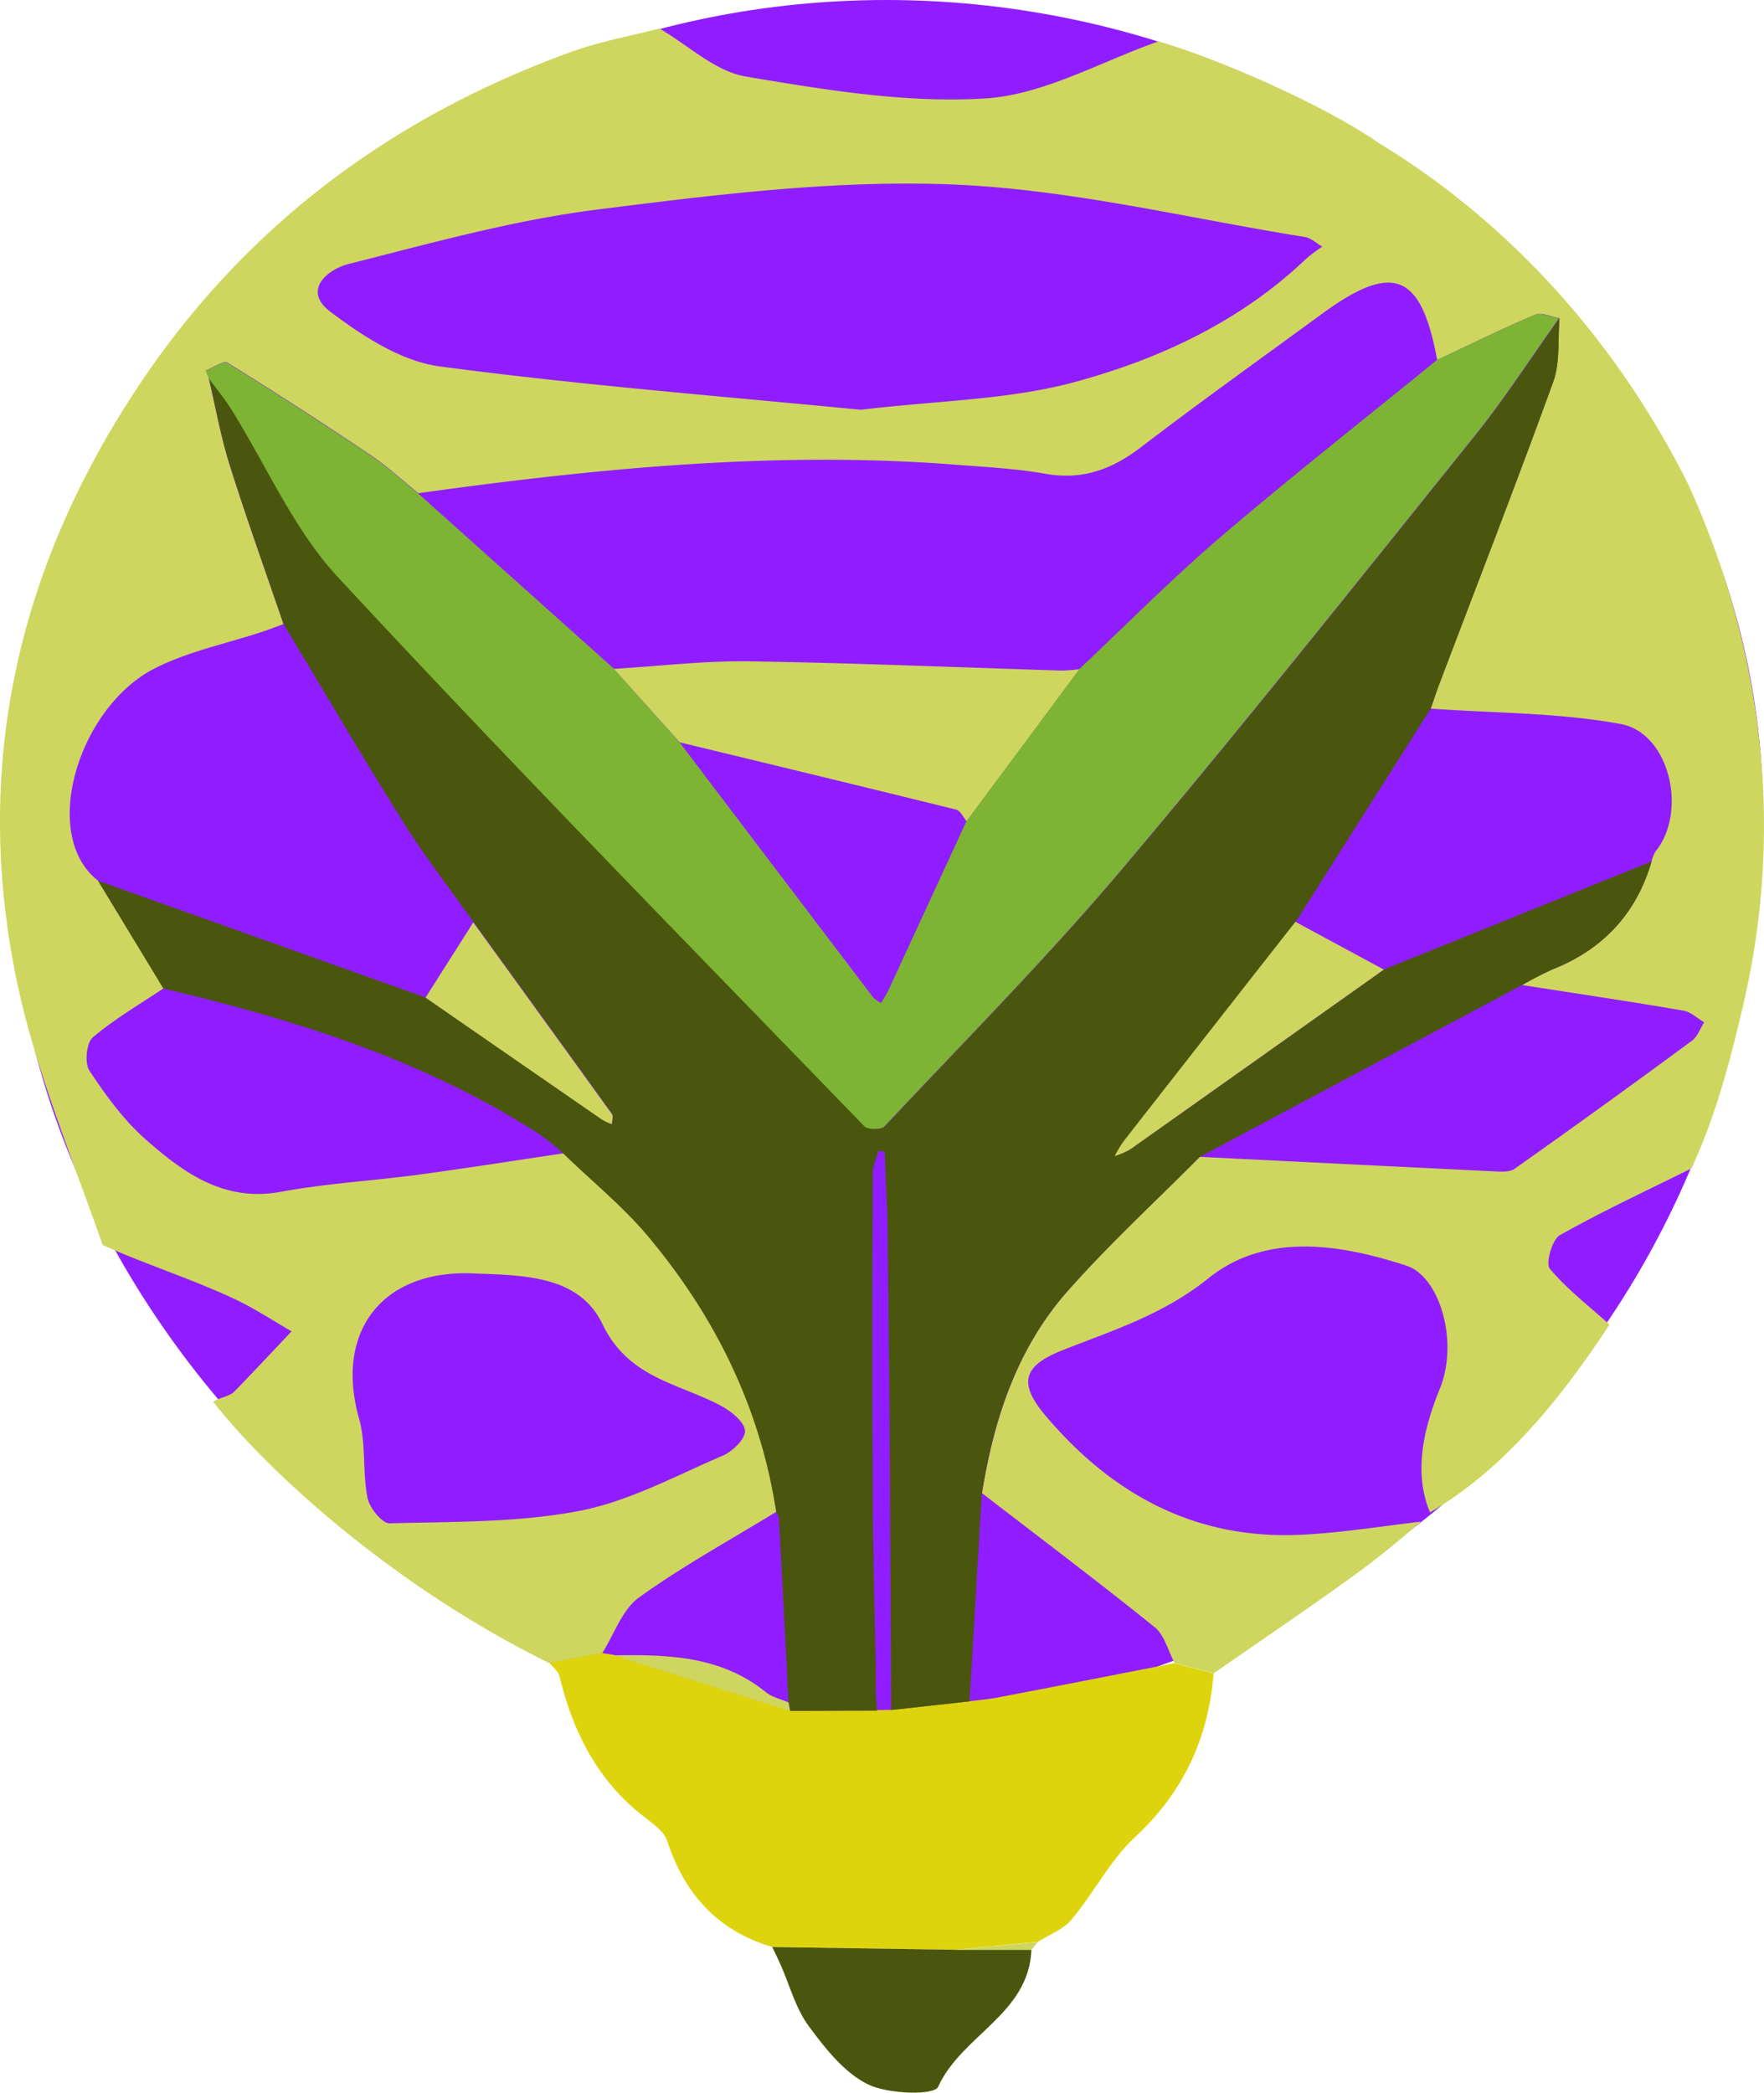
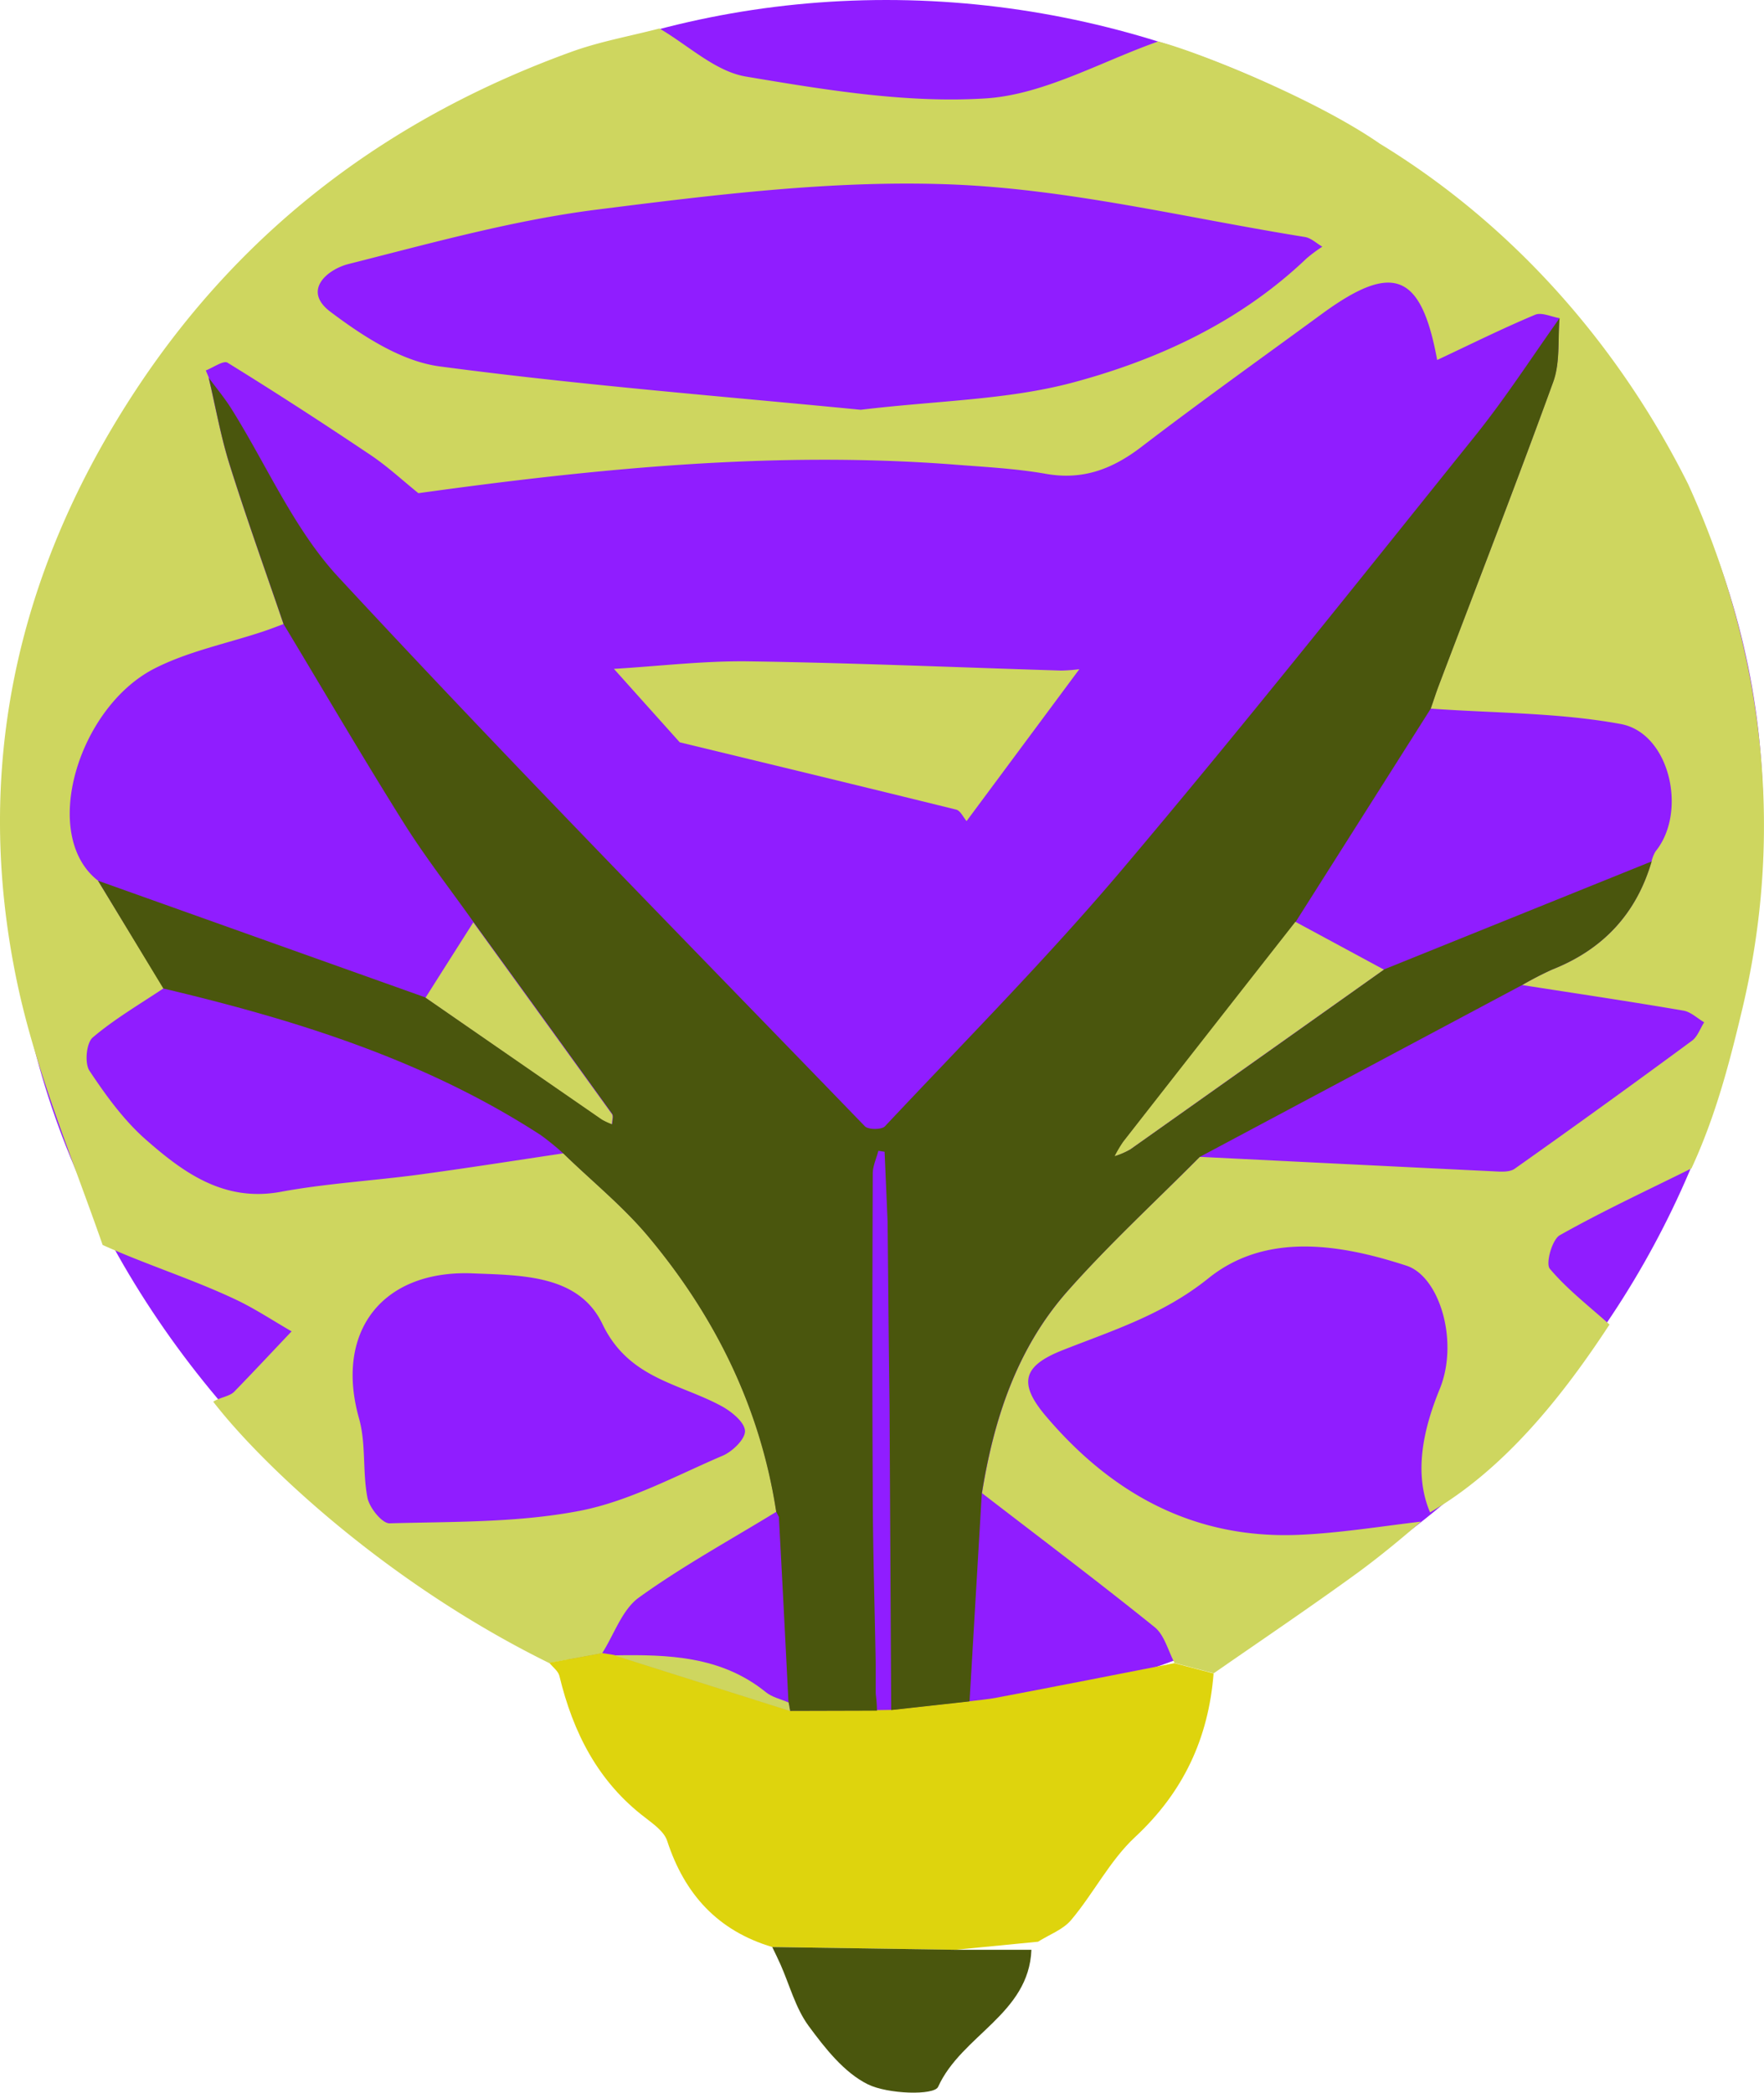
<svg xmlns="http://www.w3.org/2000/svg" viewBox="0 0 382.73 453.86">
  <defs>
    <style>.cls-1{fill:#901dff;}.cls-2{fill:#ced65f;}.cls-3{fill:#ded40d;}.cls-4{fill:#4a560d;}.cls-5{fill:#7db433;}</style>
  </defs>
  <title>plant-lightbulb-transparent</title>
  <g id="Layer_2" data-name="Layer 2">
    <path class="cls-1" d="M448,226.5C454,123.67,362.93,40,258,40S68,123.5,68,226.5,167,418,258,413C362.78,407.24,442,329,448,226.5Z" transform="translate(-65.73 -40)" />
  </g>
  <g id="Layer_1" data-name="Layer 1">
    <path class="cls-2" d="M317,49c8,2,33.83,12.25,48.11,22.16C394.22,88.92,417,115,432,145c16,35.09,21.12,74.13,11.85,113.4-2.81,11.89-5.85,23.6-11.13,35-9.56,4.75-19.27,9.25-28.57,14.49-1.67.95-3.11,6.14-2.16,7.27,3.78,4.48,8.55,8.14,12.95,12.1C404.86,342.64,392.26,358.57,376,368c-3.58-8.48-1.48-18,2.1-26.75,4.21-10.28,0-24.4-7.2-26.75-14.56-4.76-30.6-7.25-43,2.74-9.81,7.88-20.67,11.26-31.6,15.57-8.61,3.39-9.75,7.12-3.64,14.32,14.18,16.7,31.84,26.5,54.19,25.76,8.82-.3,18.38-1.85,27.18-2.89-4.21,3.69-9,7.6-13.46,10.89-10.36,7.54-21,14.72-31.5,22l-8.49-2.23c-1.41-2.64-2.2-6.06-4.34-7.78-12.3-9.91-24.93-19.41-37.44-29.05,2.58-16.11,7.6-31.38,18.51-43.76,9-10.22,19.12-19.49,28.74-29.18q31.86,1.59,63.72,3.14c1.54.08,3.49.23,4.6-.56q19.37-13.69,38.46-27.76c1.21-.89,1.78-2.64,2.65-4-1.49-.87-2.9-2.26-4.49-2.53-11.66-2-23.35-3.73-35-5.55a71.54,71.54,0,0,1,6.51-3.36c11-4.35,18.24-12.07,21.56-23.44a7.85,7.85,0,0,1,.85-2.16c7-8.55,3.12-25.69-7.53-27.65-13.5-2.48-27.48-2.35-41.26-3.34.6-1.7,1.14-3.42,1.78-5.1,8.31-21.91,16.82-43.73,24.8-65.76,1.53-4.22,1-9.2,1.37-13.83-1.77-.29-3.86-1.32-5.26-.73-7.18,3-14.19,6.5-21.26,9.81-3.46-18.83-9.57-21.28-25-10-13.1,9.59-26.3,19-39.2,28.87-6.28,4.8-12.69,7.24-20.71,5.82-6.52-1.15-13.2-1.48-19.82-2-39-3-77.71.84-116.31,6.2-3.45-2.78-6.73-5.84-10.41-8.3-10.21-6.85-20.54-13.55-31-20-.89-.55-3.12,1.07-4.72,1.68l.69,1.65-.09-.1c1.51,6.38,2.66,12.87,4.62,19.1,3.63,11.53,7.73,22.91,11.63,34.36-1.47.54-2.92,1.11-4.4,1.6-8,2.66-16.41,4.33-23.77,8.13C82.63,193.64,74.37,221.18,87,231l14.23,23.33C96,257.83,90.56,261,85.85,265c-1.39,1.18-1.8,5.59-.71,7.22,3.55,5.34,7.44,10.72,12.23,14.93,8.22,7.22,17,13.6,29.31,11.32,9.88-1.82,20-2.39,30-3.73,10.44-1.41,20.86-3.06,31.29-4.61,6.17,6,12.93,11.47,18.42,18,14.54,17.35,24.32,37.12,27.79,59.73-10,6.12-20.34,11.77-29.82,18.6-3.67,2.64-5.37,8-8,12.11l-11.46,2.11C149,383,122,357,112,344c1.17-.86,3.53-1.14,4.53-2.16,4.21-4.32,8.32-8.73,12.47-13.1-4-2.3-7.86-4.87-12-6.84-9.43-4.47-19.48-7.6-29-11.9-6.46-18.52-14.48-37.66-18.51-56.7-9.86-46.61-.08-90,26.35-129.68C119,88.91,150.71,65.38,189.65,51.26c6.18-2.25,12.75-3.41,19.15-5.08,6.22,3.61,12.1,9.3,18.74,10.42,17.19,2.89,34.85,5.83,52.07,4.74C292.13,60.55,304.7,53.33,317,49Zm-64.52,79.87c16.71-2,31.75-2.13,45.85-5.86,18.75-5,36.48-13.22,50.92-27a33.62,33.62,0,0,1,3.38-2.51c-1.25-.72-2.43-1.88-3.77-2.1C323.3,87.3,297.82,81,272.12,80c-25.53-1-51.41,2.25-76.9,5.46-18.18,2.3-36.05,7.3-53.88,11.8-4.45,1.12-10.15,5.67-3.92,10.36,7,5.27,15.34,10.72,23.67,11.84C192,123.57,223.14,126,252.48,128.87ZM167.7,316.14c-19.34-.48-29.32,12.92-24.07,31.49,1.54,5.45.73,11.54,1.82,17.17.42,2.18,3.19,5.62,4.81,5.57,13.75-.38,27.74-.12,41.15-2.69,10.77-2.06,20.92-7.62,31.17-12,2.11-.91,4.89-3.63,4.79-5.37-.11-1.9-2.91-4.17-5.05-5.34-9.2-5-20.18-5.93-25.88-17.82C191.23,316.28,178.6,316.6,167.7,316.14Z" transform="translate(-65.73 -40)" />
    <path class="cls-3" d="M320.55,400.7l8.49,2.23c-1.1,14-6.51,25.68-17,35.45-5.48,5.08-9,12.19-13.89,18-1.76,2.11-4.76,3.18-7.2,4.73L273,462.86l-39.72-.6c-11.77-3.51-19-11.4-22.79-23-.64-2-2.88-3.59-4.69-5-10.34-7.82-15.75-18.55-18.71-30.84-.26-1-1.43-1.87-2.18-2.8l11.46-2.11,2.6.41L237.13,411l17.69-.05,1.07-.07,3.23-.05,17-1.88c2-.25,4-.4,5.92-.78C294.87,405.74,307.71,403.21,320.55,400.7Z" transform="translate(-65.73 -40)" />
    <path class="cls-4" d="M233.28,462.26l39.72.6h16.51c-.53,13.93-15.16,18.51-20.24,29.72-.86,1.9-10.89,1.61-15.26-.55-5.15-2.55-9.29-7.84-12.86-12.69-2.82-3.85-4.1-8.83-6.08-13.3C234.51,464.77,233.88,463.52,233.28,462.26Z" transform="translate(-65.73 -40)" />
-     <path class="cls-2" d="M289.51,462.87H273l17.93-1.72Z" transform="translate(-65.73 -40)" />
    <path class="cls-4" d="M256,411l-18.87.05-.33-1.85q-1-20.12-2.08-40.22l-.58-1.11h0c-3.47-22.61-13.25-42.38-27.79-59.73-5.49-6.55-12.25-12-18.42-18a58.23,58.23,0,0,0-4.84-3.94c-25.09-16.29-53.15-25-81.92-31.82L87,231l71.1,25.34q19.16,13.23,38.32,26.45a14.64,14.64,0,0,0,2.16,1c0-.75.3-1.71,0-2.2q-15-20.83-30.07-41.56c-5.1-7.2-10.55-14.17-15.22-21.62-8.9-14.19-17.36-28.66-26-43-3.9-11.45-8-22.83-11.63-34.36-2-6.23-3.11-12.72-4.62-19.1,1.64,2.23,3.43,4.36,4.89,6.69,7.69,12.24,13.57,26.12,23.22,36.52,37.4,40.33,76,79.57,114.23,119.1.73.76,3.65.77,4.36,0,17.3-18.42,35.14-36.4,51.45-55.68,26.08-30.84,51.23-62.49,76.55-94,6.57-8.17,12.27-17,18.37-25.59-.41,4.63.16,9.61-1.37,13.83-8,22-16.49,43.85-24.8,65.76-.64,1.68-1.18,3.4-1.78,5.11l-29.27,46.18q-18.69,23.84-37.36,47.69a27.7,27.7,0,0,0-1.85,3.11,17,17,0,0,0,3.35-1.45q27.56-19.45,55.05-39l58-23.4c-3.32,11.37-10.57,19.09-21.56,23.44a71.54,71.54,0,0,0-6.51,3.36L326,290.93c-9.62,9.69-19.73,19-28.74,29.18-10.91,12.38-15.93,27.65-18.51,43.76q-1.33,22.56-2.66,45.12l-17,1.88-.36-65.78-.1-8.19q-.09-7.86-.16-15.72-.08-8.1-.16-16.21l-.66-15.31.25,0-.23.13-1.36-.21c-.42,1.63-1.21,3.27-1.22,4.91-.08,22.59-.14,45.19,0,67.78,0,12.92.42,25.83.64,38.75,0,1.33,0,2.65,0,4v2C255.73,407.67,256,409,256,411Z" transform="translate(-65.73 -40)" />
-     <path class="cls-5" d="M404,109c-6.1,8.55-11.8,17.42-18.37,25.59-25.32,31.49-50.47,63.14-76.55,94-16.31,19.28-34.15,37.26-51.45,55.68-.71.75-3.63.74-4.36,0C215,244.74,176.45,205.5,139.05,165.17c-9.65-10.4-15.53-24.28-23.22-36.52-1.46-2.33-3.25-4.46-4.89-6.69l.09.1-.69-1.65c1.6-.61,3.83-2.23,4.72-1.68,10.46,6.46,20.79,13.16,31,20,3.68,2.46,7,5.52,10.41,8.3l42.46,38L213.18,201q21,27.68,42,55.32a7.15,7.15,0,0,0,1.74,1.2c.56-1,1.2-1.94,1.68-3q8.44-18.24,16.84-36.48l24.45-32.93c10.17-9.56,20-19.51,30.58-28.57,15.38-13.15,31.31-25.66,47-38.44,7.07-3.31,14.08-6.77,21.26-9.81C400.15,107.72,402.24,108.75,404,109Z" transform="translate(-65.73 -40)" />
-     <path class="cls-4" d="M110.34,120.41l.69,1.65Z" transform="translate(-65.73 -40)" />
    <path class="cls-2" d="M199,399c11.65-.19,23.17.11,32.91,8,1.35,1.1,3.26,1.5,4.92,2.23l.33,1.85Z" transform="translate(-65.73 -40)" />
    <path class="cls-2" d="M346.79,239.92q9.6,5.18,19.19,10.36-27.51,19.5-55.05,39a17,17,0,0,1-3.35,1.45,27.7,27.7,0,0,1,1.85-3.11Q328.08,263.75,346.79,239.92Z" transform="translate(-65.73 -40)" />
    <path class="cls-2" d="M158.06,256.36q5.17-8.16,10.36-16.32,15.06,20.78,30.07,41.57c.35.49,0,1.45,0,2.2a14.64,14.64,0,0,1-2.16-1Q177.21,269.61,158.06,256.36Z" transform="translate(-65.73 -40)" />
    <path class="cls-2" d="M234.72,369c-.2-.37-.39-.74-.58-1.11C234.33,368.23,234.52,368.6,234.72,369Z" transform="translate(-65.73 -40)" />
-     <path class="cls-2" d="M198.93,185.06c9.76-.58,19.53-1.77,29.28-1.63,22.59.33,45.18,1.31,67.77,2a34.83,34.83,0,0,0,3.93-.3l-24.46,32.94c-.74-.85-1.34-2.25-2.24-2.48-20-4.94-40-9.76-60-14.6Z" transform="translate(-65.73 -40)" />
+     <path class="cls-2" d="M198.93,185.06c9.76-.58,19.53-1.77,29.28-1.63,22.59.33,45.18,1.31,67.77,2a34.83,34.83,0,0,0,3.93-.3l-24.46,32.94c-.74-.85-1.34-2.25-2.24-2.48-20-4.94-40-9.76-60-14.6" transform="translate(-65.73 -40)" />
  </g>
</svg>